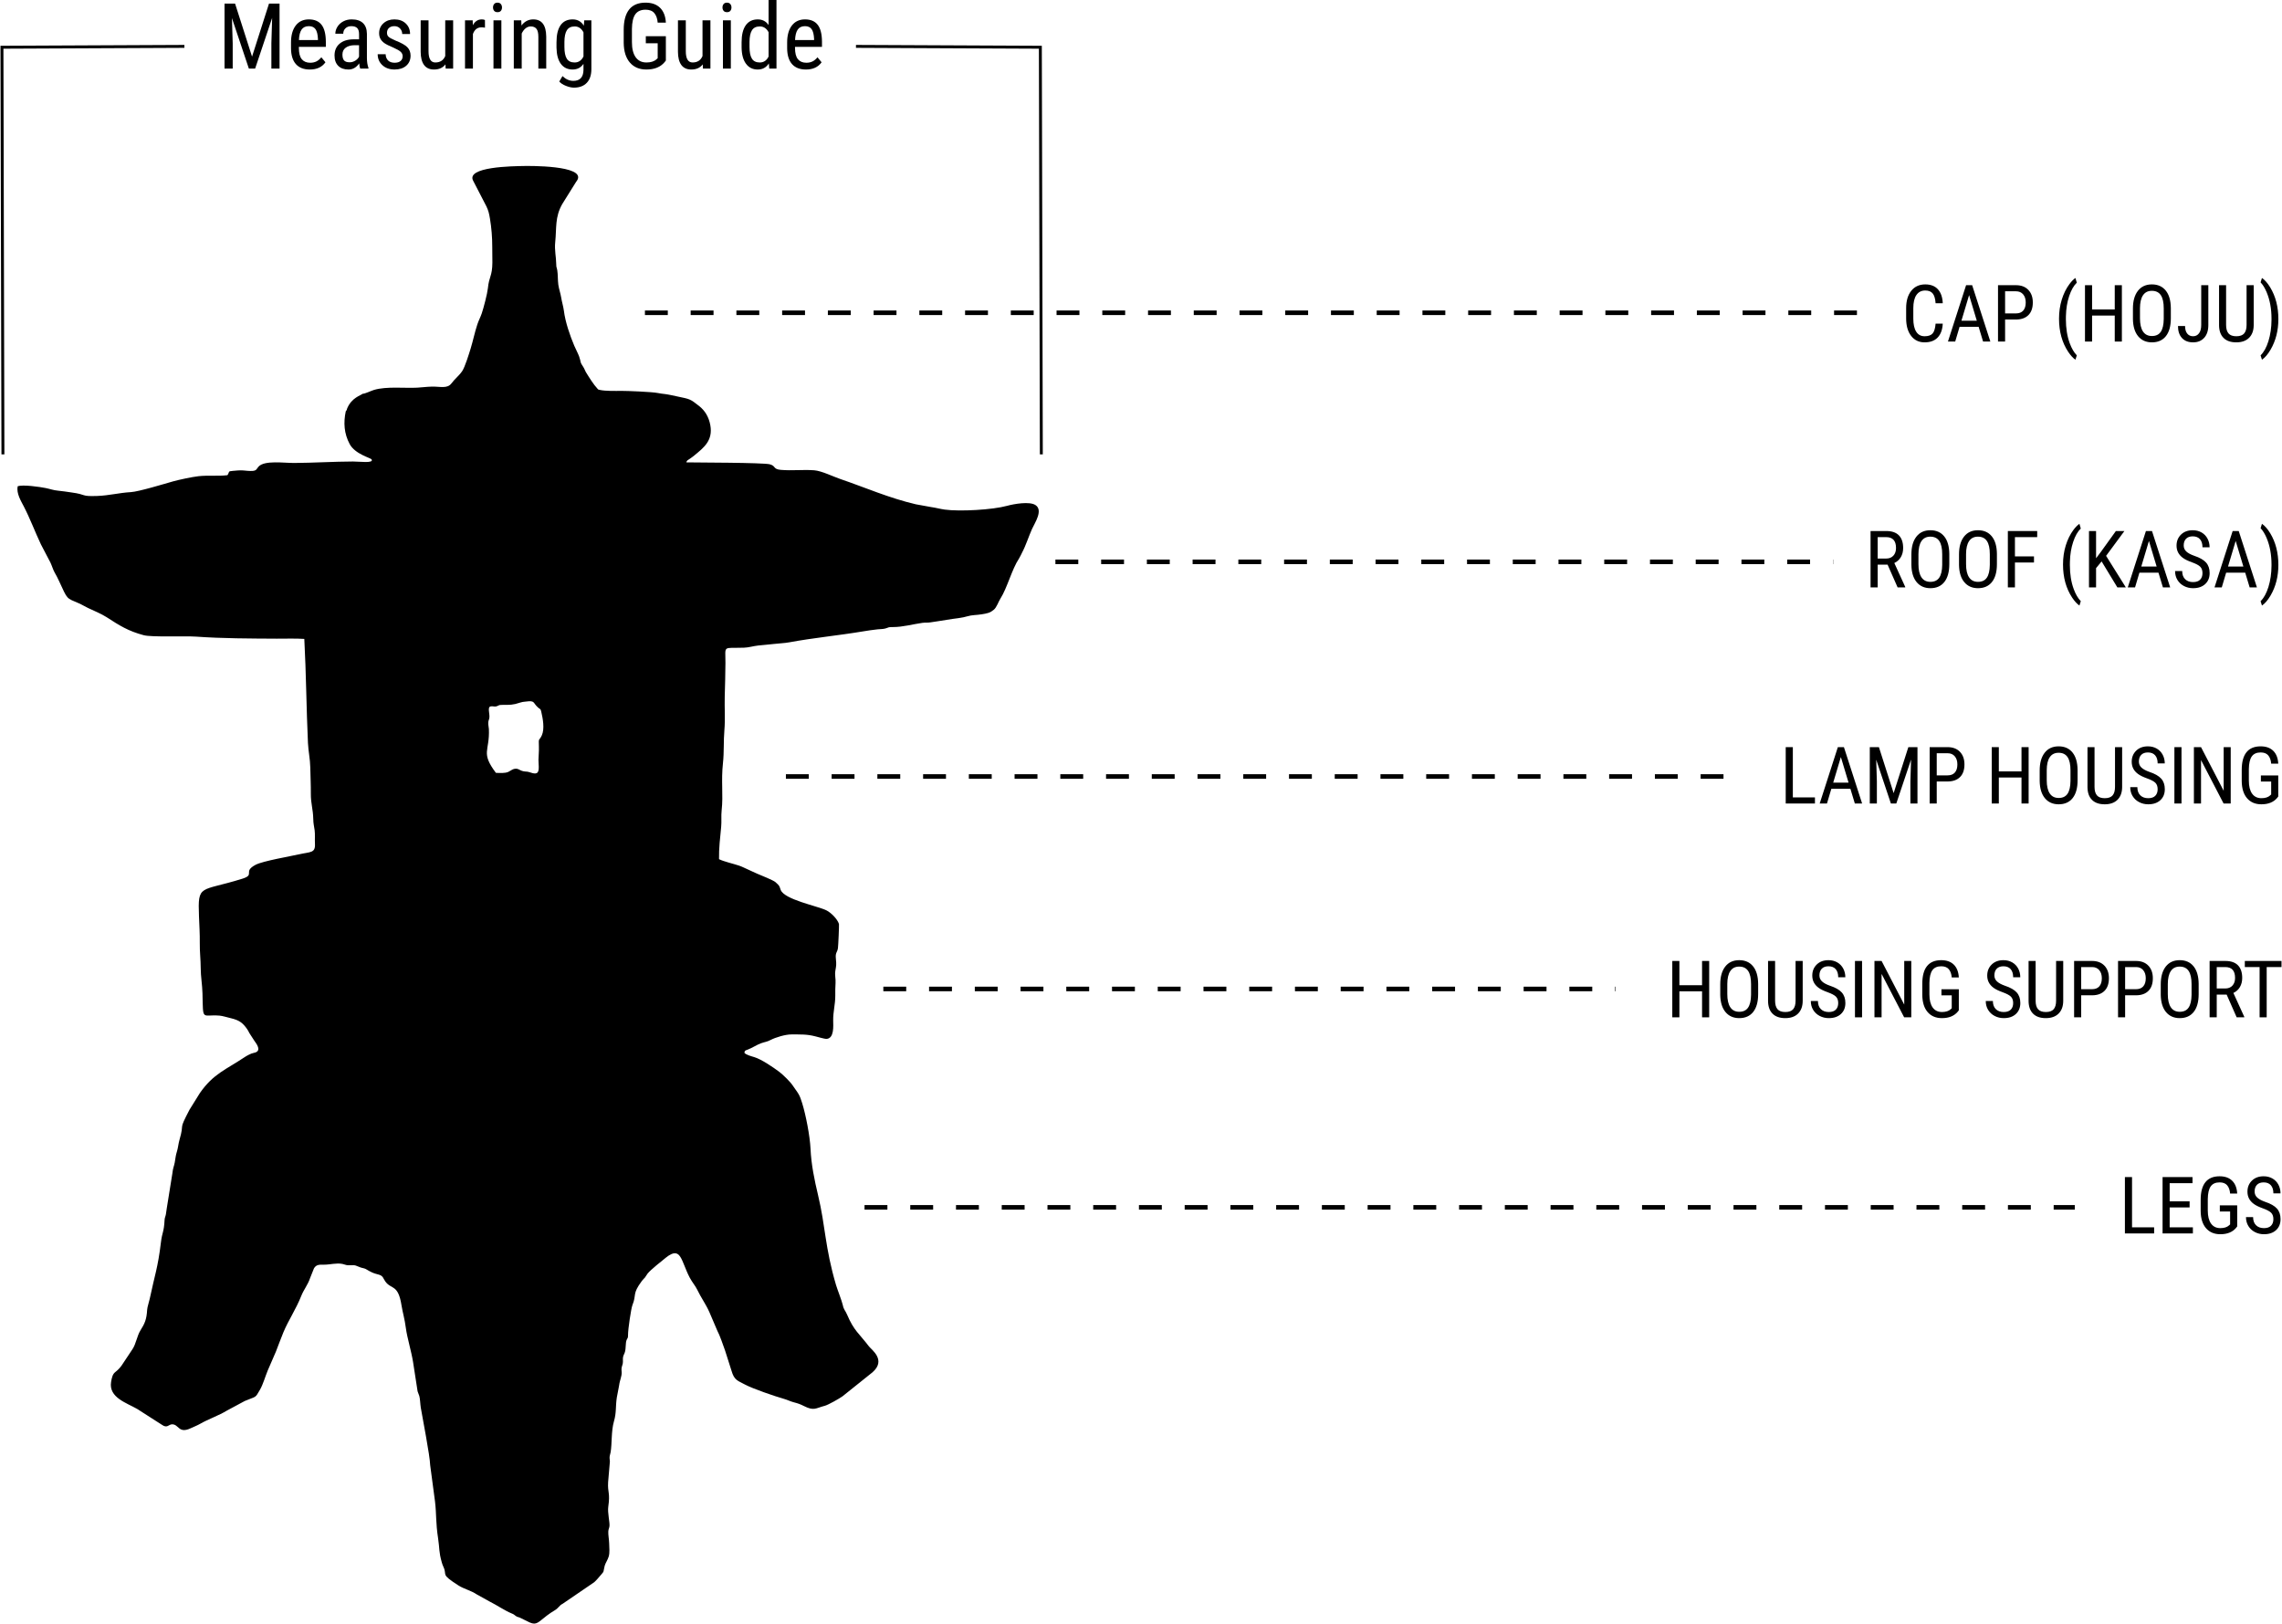
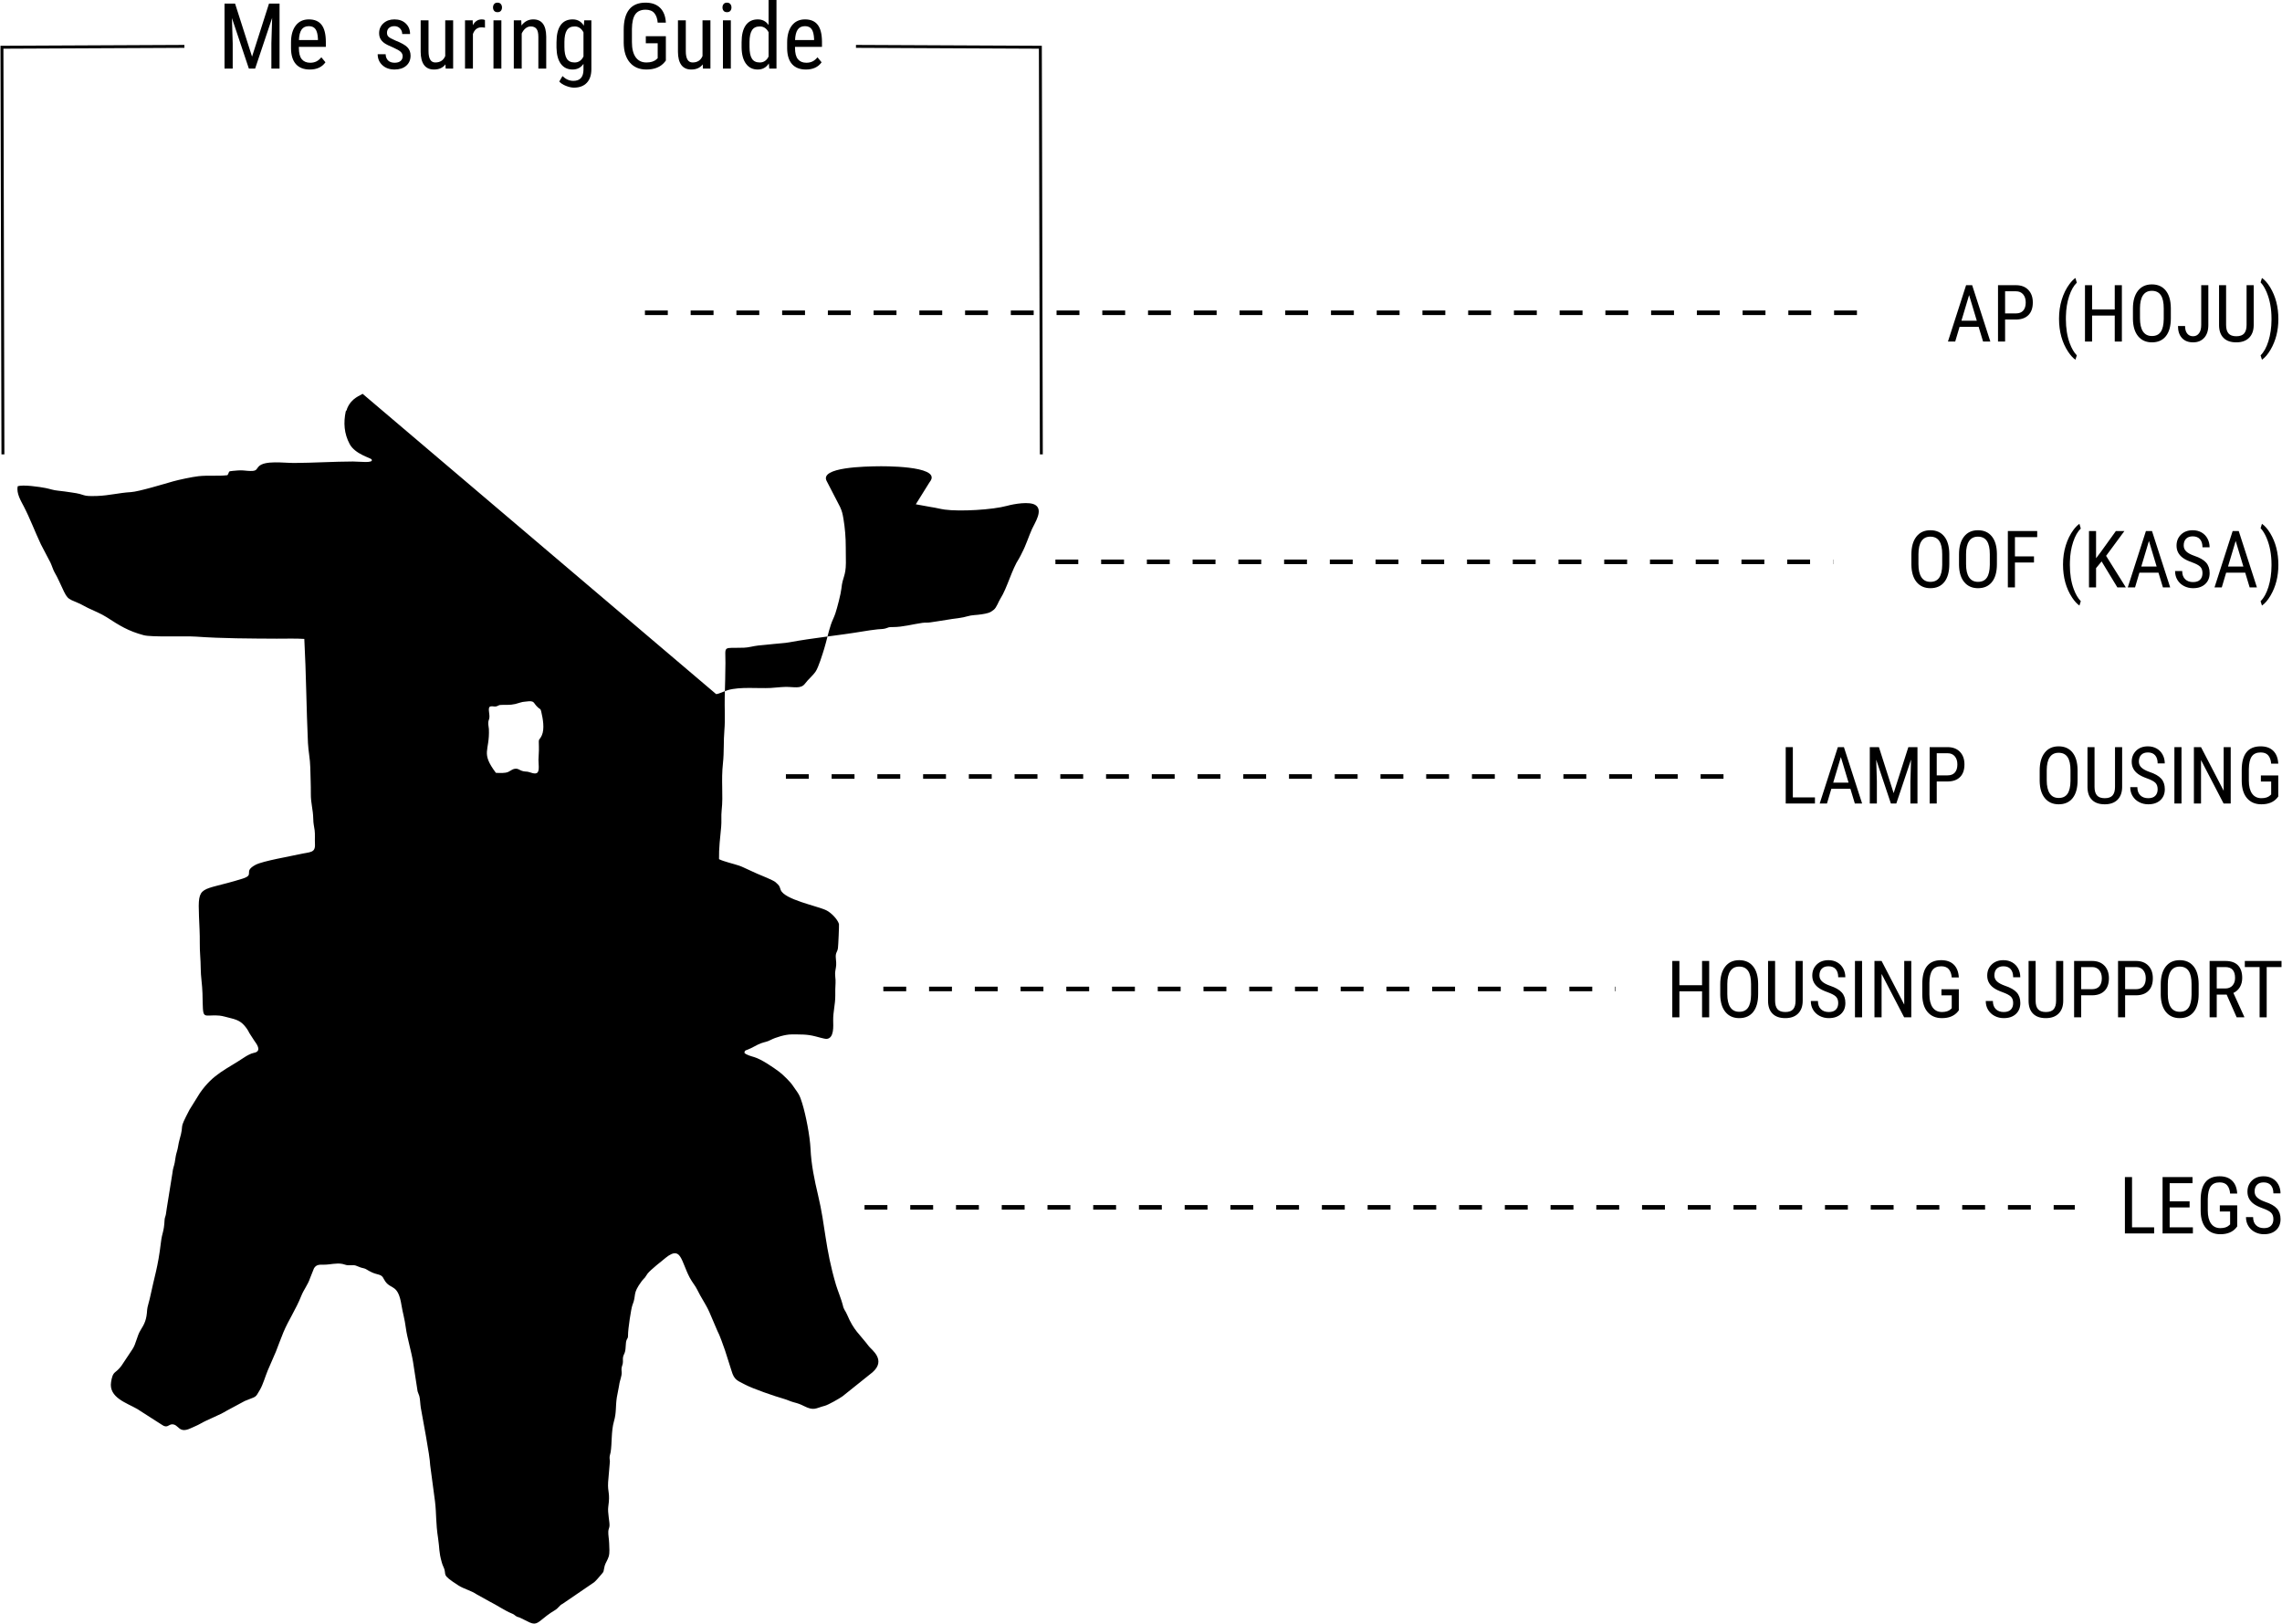
<svg xmlns="http://www.w3.org/2000/svg" xml:space="preserve" width="499px" height="355px" version="1.1" style="shape-rendering:geometricPrecision; text-rendering:geometricPrecision; image-rendering:optimizeQuality; fill-rule:evenodd; clip-rule:evenodd" viewBox="0 0 5201182 3701827">
  <defs>
    <style type="text/css">
   
    .str0 {stroke:black;stroke-width:6672.71}
    .str1 {stroke:black;stroke-width:10428.8;stroke-dasharray:52144.129 52144.129}
    .fil0 {fill:none}
    .fil1 {fill:none;fill-rule:nonzero}
    .fil3 {fill:black}
    .fil2 {fill:black;fill-rule:nonzero}
   
  </style>
  </defs>
  <g id="Layer_x0020_1">
    <polyline class="fil0 str0" points="419360,105743 3342,107694 5557,1035954 " />
    <polyline class="fil0 str0" points="1950667,105743 2371107,107694 2373322,1035954 " />
    <line class="fil1 str1" x1="1469452" y1="713129" x2="4261440" y2="713129" />
    <line class="fil1 str1" x1="2405429" y1="1281000" x2="4178778" y2="1281000" />
    <line class="fil1 str1" x1="1790893" y1="1770425" x2="3930804" y2="1770425" />
    <line class="fil1 str1" x1="2013071" y1="2254841" x2="3682838" y2="2254841" />
    <line class="fil1 str1" x1="1970185" y1="2752784" x2="4729831" y2="2752784" />
    <polygon class="fil2" points="534877,8135 573601,129139 612290,8135 636312,8135 636312,156425 617677,156425 617677,98688 619415,40809 580625,156425 566373,156425 527751,41227 529490,98688 529490,156425 510859,156425 510859,8135 " />
    <path id="1" class="fil2" d="M705242 158509c-13731,0 -24263,-4102 -31597,-12269 -7300,-8206 -11056,-20195 -11194,-36012l0 -13349c0,-16440 3579,-29304 10740,-38653 7162,-9353 17173,-14008 29998,-14008 12896,0 22525,4099 28922,12340 6396,8202 9628,21028 9766,38409l0 11820 -61489 0 0 2538c0,11781 2223,20369 6673,25722 4450,5352 10847,8028 19186,8028 5286,0 9980,-1005 14012,-2987 4032,-2018 7820,-5144 11367,-9491l9349 11402c-7820,11020 -19711,16510 -35733,16510zm-2053 -98857c-7473,0 -12999,2570 -16581,7714 -3615,5147 -5664,13140 -6117,23987l43382 0 0 -2468c-488,-10499 -2365,-17972 -5667,-22493 -3268,-4481 -8309,-6740 -15017,-6740z" />
-     <path id="2" class="fil2" d="M820267 156425c-1115,-2365 -1880,-6362 -2365,-11959 -6361,9353 -14532,14043 -24436,14043 -9976,0 -17764,-2814 -23361,-8410 -5596,-5597 -8411,-13488 -8411,-23672 0,-11194 3788,-20093 11403,-26663 7611,-6571 18039,-9941 31282,-10078l13208 0 0 -11750c0,-6605 -1458,-11300 -4379,-14114 -2921,-2782 -7370,-4170 -13314,-4170 -5455,0 -9869,1632 -13243,4864 -3405,3232 -5108,7335 -5108,12305l-18008 0c0,-5628 1667,-11016 4970,-16128 3338,-5144 7824,-9176 13452,-12096 5632,-2921 11927,-4379 18844,-4379 11260,0 19848,2814 25721,8411 5876,5597 8864,13763 9002,24472l0 55581c71,8517 1218,15852 3476,22107l0 1636 -18733 0zm-24058 -14390c4418,0 8624,-1218 12620,-3650 4032,-2436 6953,-5494 8758,-9144l0 -26210 -10185 0c-8548,142 -15292,2053 -20262,5735 -4939,3685 -7441,8864 -7441,15505 0,6223 1288,10740 3791,13558 2503,2814 6744,4206 12719,4206z" />
    <path id="3" class="fil2" d="M917039 128232c0,-3859 -1462,-7193 -4379,-9976 -2920,-2778 -8553,-6046 -16896,-9766 -9732,-3997 -16546,-7438 -20543,-10291 -3961,-2850 -6917,-6082 -8899,-9731 -1983,-3615 -2952,-7962 -2952,-12967 0,-8967 3267,-16440 9833,-22387 6535,-5944 14914,-8896 25099,-8896 10740,0 19364,3126 25863,9384 6535,6224 9767,14252 9767,24019l-17902 0c0,-4970 -1667,-9211 -5005,-12723 -3303,-3511 -7580,-5246 -12723,-5246 -5282,0 -9455,1352 -12478,4099 -3024,2748 -4521,6433 -4521,11020 0,3650 1080,6606 3303,8829 2191,2227 7508,5179 15923,8829 13381,5250 22489,10362 27321,15367 4797,5006 7229,11363 7229,19049 0,9593 -3303,17275 -9905,23045 -6570,5734 -15399,8619 -26454,8619 -11470,0 -20787,-3302 -27913,-9873 -7126,-6601 -10709,-14945 -10709,-25059l18146 0c209,6082 2054,10878 5597,14319 3547,3441 8482,5179 14879,5179 5979,0 10495,-1356 13625,-4032 3129,-2676 4694,-6290 4694,-10811z" />
    <path id="4" class="fil2" d="M1014611 146796c-5975,7819 -14701,11713 -26174,11713 -9976,0 -17520,-3440 -22628,-10322 -5076,-6917 -7646,-16928 -7717,-30104l0 -71780 17902 0 0 70389c0,17172 5179,25760 15501,25760 10918,0 18461,-4903 22596,-14669l0 -81480 18040 0 0 110122 -17102 0 -418 -9629z" />
    <path id="5" class="fil2" d="M1104750 63093c-2503,-489 -5250,-733 -8170,-733 -9211,0 -15675,5077 -19325,15194l0 78871 -18043 0 0 -110122 17519 0 315 11158c4832,-8829 11643,-13243 20472,-13243 2853,0 5214,485 7126,1423l106 17452z" />
    <path id="6" class="fil2" d="M1142118 156425l-18004 0 0 -110122 18004 0 0 110122zm1427 -139426c0,3059 -836,5632 -2538,7682 -1703,2049 -4277,3058 -7753,3058 -3370,0 -5908,-1009 -7611,-3058 -1703,-2050 -2574,-4623 -2574,-7682 0,-3058 871,-5668 2574,-7788 1703,-2121 4241,-3161 7611,-3161 3409,0 5979,1076 7717,3232 1703,2156 2574,4730 2574,7717z" />
    <path id="7" class="fil2" d="M1187448 46303l520 11852c6988,-9282 15923,-13937 26801,-13937 19466,0 29339,12999 29615,39000l0 73207 -17937 0 0 -72336c0,-8624 -1423,-14741 -4308,-18355 -2885,-3650 -7232,-5459 -13002,-5459 -4450,0 -8482,1498 -12061,4485 -3547,2988 -6432,6882 -8588,11679l0 79986 -18040 0 0 -110122 17000 0z" />
    <path id="8" class="fil2" d="M1267816 96358c0,-17172 3125,-30171 9384,-38968 6223,-8793 15363,-13172 27393,-13172 11189,0 19706,4797 25547,14354l938 -12269 16270 0 0 111166c0,13625 -3476,24086 -10499,31389 -6988,7299 -16720,10949 -29198,10949 -5459,0 -11540,-1356 -18284,-4032 -6779,-2676 -11856,-5979 -15225,-9909l7334 -12407c7473,7264 15711,10914 24748,10914 14981,0 22698,-8171 23116,-24472l0 -14323c-5841,8624 -14145,12931 -24854,12931 -11402,0 -20298,-4307 -26695,-12896 -6361,-8584 -9699,-20924 -9975,-37021l0 -12234zm18039 10220c0,12341 1805,21414 5424,27184 3649,5805 9593,8690 17901,8690 8931,0 15675,-4591 20160,-13731l0 -54923c-4694,-9002 -11367,-13523 -19986,-13523 -8273,0 -14252,2885 -17902,8691 -3685,5770 -5526,14670 -5597,26663l0 10949z" />
    <path id="9" class="fil2" d="M1517185 138034l-3232 4068c-9384,10953 -23080,16407 -41155,16407 -16026,0 -28611,-5316 -37715,-15954 -9144,-10638 -13803,-25654 -14012,-45085l0 -29162c0,-20787 4139,-36363 12479,-46721 8308,-10358 20755,-15537 37301,-15537 14145,0 25201,3926 33162,11785 7993,7890 12372,19115 13172,33718l-18631 0c-729,-9246 -3302,-16443 -7681,-21658 -4379,-5179 -11020,-7788 -19920,-7788 -10634,0 -18457,3476 -23392,10429 -4970,6952 -7544,18075 -7752,33336l0 30242c0,14949 2849,26383 8552,34380 5700,7958 13870,11958 24539,11958 10047,0 17693,-2435 22907,-7303l2747 -2503 0 -33994 -27077 0 0 -16061 45708 0 0 55443z" />
    <path id="10" class="fil2" d="M1601270 146796c-5975,7819 -14701,11713 -26174,11713 -9976,0 -17520,-3440 -22628,-10322 -5076,-6917 -7646,-16928 -7717,-30104l0 -71780 17902 0 0 70389c0,17172 5179,25760 15501,25760 10918,0 18461,-4903 22596,-14669l0 -81480 18039 0 0 110122 -17101 0 -418 -9629z" />
    <path id="11" class="fil2" d="M1665337 156425l-18004 0 0 -110122 18004 0 0 110122zm1427 -139426c0,3059 -836,5632 -2539,7682 -1702,2049 -4276,3058 -7752,3058 -3370,0 -5908,-1009 -7611,-3058 -1703,-2050 -2574,-4623 -2574,-7682 0,-3058 871,-5668 2574,-7788 1703,-2121 4241,-3161 7611,-3161 3409,0 5979,1076 7717,3232 1703,2156 2574,4730 2574,7717z" />
    <path id="12" class="fil2" d="M1689880 96358c0,-16963 3161,-29895 9522,-38795 6361,-8895 15470,-13345 27357,-13345 10500,0 18737,4272 24645,12825l0 -57043 18008 0 0 156425 -16479 0 -938 -11785c-5908,9246 -14354,13869 -25339,13869 -11402,0 -20368,-4414 -26836,-13278 -6500,-8864 -9802,-21378 -9940,-37541l0 -11332zm18039 10220c0,12341 1809,21414 5495,27184 3649,5805 9628,8690 17901,8690 8967,0 15675,-4520 20089,-13522l0 -55443c-4623,-8798 -11296,-13212 -19986,-13212 -8273,0 -14252,2885 -17902,8691 -3685,5770 -5526,14670 -5597,26663l0 10949z" />
    <path id="13" class="fil2" d="M1836537 158509c-13731,0 -24262,-4102 -31597,-12269 -7300,-8206 -11056,-20195 -11194,-36012l0 -13349c0,-16440 3579,-29304 10740,-38653 7162,-9353 17173,-14008 29998,-14008 12896,0 22525,4099 28922,12340 6397,8202 9628,21028 9766,38409l0 11820 -61489 0 0 2538c0,11781 2223,20369 6673,25722 4450,5352 10847,8028 19187,8028 5285,0 9979,-1005 14011,-2987 4032,-2018 7820,-5144 11367,-9491l9349 11402c-7820,11020 -19711,16510 -35733,16510zm-2053 -98857c-7473,0 -12999,2570 -16581,7714 -3614,5147 -5664,13140 -6117,23987l43382 0 0 -2468c-488,-10499 -2365,-17972 -5667,-22493 -3268,-4481 -8309,-6740 -15017,-6740z" />
-     <path class="fil2" d="M4428759 737881c-690,13767 -4576,24310 -11596,31661 -7019,7350 -16963,11028 -29796,11028 -12892,0 -23104,-4911 -30699,-14702 -7591,-9821 -11387,-23108 -11387,-39886l0 -23317c0,-16723 3886,-29947 11690,-39646 7804,-9731 18438,-14583 31901,-14583 12412,0 22025,3705 28804,11146 6807,7441 10511,18075 11083,31905l-16325 0c-694,-10484 -2925,-17957 -6630,-22414 -3704,-4490 -9337,-6716 -16932,-6716 -8765,0 -15513,3432 -20211,10271 -4702,6870 -7051,16900 -7051,30124l0 23561c0,13014 2168,22986 6566,29915 4371,6956 10788,10421 19191,10421 8407,0 14492,-2077 18197,-6267 3705,-4186 5995,-11686 6870,-22501l16325 0z" />
    <path id="1" class="fil2" d="M4510554 745141l-43442 0 -9971 33620 -16570 0 41392 -128516 13830 0 41483 128516 -16569 0 -10153 -33620zm-39193 -13917l35035 0 -17563 -58387 -17472 58387z" />
    <path id="2" class="fil2" d="M4570896 728512l0 50249 -16148 0 0 -128516 40975 0c11926,0 21326,3582 28137,10724 6838,7170 10240,16688 10240,28591 0,12348 -3252,21898 -9759,28559 -6507,6684 -15667,10149 -27475,10393l-25970 0zm0 -13921l24827 0c7169,0 12679,-2136 16506,-6444 3796,-4308 5723,-10456 5723,-18469 0,-7713 -1955,-13885 -5904,-18528 -3946,-4667 -9369,-6988 -16239,-6988l-24913 0 0 50429z" />
    <path id="3" class="fil2" d="M4693870 726581c0,-15423 2081,-29915 6267,-43469 4190,-13586 10094,-25517 17744,-35729 4639,-6176 9128,-10696 13405,-13589l3105 10756c-7078,6779 -12864,16959 -17385,30577 -4548,13589 -7016,28712 -7410,45368l-90 7142c0,20696 2893,38984 8738,54860 4398,11930 9790,21177 16147,27684l-3105 9972c-5392,-3646 -10902,-9641 -16507,-17985 -13948,-20999 -20909,-46181 -20909,-75587z" />
    <polygon id="4" class="fil2" points="4837178,778761 4820940,778761 4820940,719475 4769245,719475 4769245,778761 4753065,778761 4753065,650245 4769245,650245 4769245,705554 4820940,705554 4820940,650245 4837178,650245 " />
    <path id="5" class="fil2" d="M4948821 725801c0,17562 -3733,31057 -11206,40548 -7472,9491 -18106,14221 -31873,14221 -13255,0 -23708,-4612 -31389,-13831 -7654,-9218 -11659,-22233 -11962,-39070l0 -24192c0,-17204 3795,-30668 11386,-40431 7595,-9731 18198,-14610 31783,-14610 13527,0 24070,4670 31634,14007 7559,9310 11449,22655 11627,39950l0 23408zm-16176 -22506c0,-13585 -2199,-23679 -6657,-30305 -4430,-6597 -11236,-9912 -20428,-9912 -8887,0 -15603,3342 -20152,10062 -4580,6689 -6870,16570 -6929,29643l0 23018c0,13105 2259,23104 6839,29974 4548,6897 11355,10334 20424,10334 9069,0 15757,-3165 20124,-9523 4340,-6353 6630,-16084 6779,-29189l0 -24102z" />
    <path id="6" class="fil2" d="M5018082 650245l16235 0 0 91037c0,12293 -3130,21934 -9397,28863 -6266,6960 -14701,10425 -25307,10425 -10874,0 -19340,-3287 -25394,-9881 -6086,-6598 -9101,-15726 -9101,-27357l16148 0c0,7323 1628,13046 4852,17141 3251,4130 7741,6176 13495,6176 5605,0 10062,-2227 13436,-6716 3346,-4458 5033,-10725 5033,-18801l0 -90887z" />
    <path id="7" class="fil2" d="M5137769 650245l0 91372c-122,12199 -3645,21721 -10574,28618 -6957,6898 -16629,10335 -29040,10335 -12715,0 -22415,-3374 -29131,-10126 -6720,-6716 -10125,-16325 -10243,-28827l0 -91372 16057 0 0 90647c0,8647 1868,15095 5541,19372 3677,4249 9582,6385 17776,6385 8225,0 14189,-2136 17862,-6385 3677,-4277 5514,-10725 5514,-19372l0 -90647 16238 0z" />
    <path id="8" class="fil2" d="M5194016 727456c0,26241 -5908,49405 -17657,69592 -6353,10816 -12951,18525 -19762,23105l-3102 -9972c7410,-7110 13377,-17984 17926,-32595 4516,-14611 6838,-30609 6960,-48021l0 -3161c0,-22356 -3677,-42331 -11028,-59984 -4067,-9640 -8675,-17200 -13858,-22655l3102 -9971c6448,4339 12746,11508 18800,21421 12412,20487 18619,44557 18619,72241z" />
-     <path class="fil2" d="M4302955 1287396l-22596 0 0 51876 -16234 0 0 -128515 36000 0c12593,0 22111,3283 28587,9849 6479,6570 9731,16207 9731,28863 0,7953 -1778,14910 -5270,20814 -3496,5936 -8466,10393 -14855,13408l24886 54525 0 1056 -17381 0 -22868 -51876zm-22596 -13917l19585 0c6779,0 12171,-2171 16206,-6538 4036,-4367 6027,-10212 6027,-17504 0,-16510 -7473,-24763 -22415,-24763l-19403 0 0 48805z" />
    <path id="1" class="fil2" d="M4443673 1286312c0,17563 -3732,31058 -11205,40549 -7473,9491 -18107,14221 -31874,14221 -13255,0 -23707,-4612 -31389,-13831 -7654,-9218 -11658,-22233 -11962,-39070l0 -24192c0,-17204 3796,-30668 11387,-40431 7595,-9731 18197,-14610 31783,-14610 13526,0 24070,4670 31633,14007 7560,9310 11450,22655 11627,39950l0 23407zm-16175 -22505c0,-13585 -2200,-23679 -6657,-30305 -4430,-6598 -11237,-9912 -20428,-9912 -8888,0 -15604,3342 -20152,10062 -4580,6689 -6870,16570 -6929,29643l0 23017c0,13106 2258,23105 6838,29975 4548,6897 11355,10334 20424,10334 9069,0 15758,-3165 20125,-9523 4339,-6353 6629,-16084 6779,-29189l0 -24102z" />
    <path id="2" class="fil2" d="M4552246 1286312c0,17563 -3733,31058 -11206,40549 -7473,9491 -18106,14221 -31874,14221 -13254,0 -23707,-4612 -31388,-13831 -7655,-9218 -11659,-22233 -11962,-39070l0 -24192c0,-17204 3795,-30668 11386,-40431 7595,-9731 18197,-14610 31783,-14610 13527,0 24070,4670 31634,14007 7559,9310 11449,22655 11627,39950l0 23407zm-16176 -22505c0,-13585 -2199,-23679 -6657,-30305 -4430,-6598 -11237,-9912 -20428,-9912 -8888,0 -15604,3342 -20152,10062 -4580,6689 -6870,16570 -6929,29643l0 23017c0,13106 2259,23105 6838,29975 4549,6897 11355,10334 20424,10334 9070,0 15758,-3165 20125,-9523 4339,-6353 6629,-16084 6779,-29189l0 -24102z" />
    <polygon id="3" class="fil2" points="4636780,1282517 4593338,1282517 4593338,1339272 4577190,1339272 4577190,1210757 4644099,1210757 4644099,1224674 4593338,1224674 4593338,1268596 4636780,1268596 " />
    <path id="4" class="fil2" d="M4702963 1287093c0,-15423 2081,-29915 6267,-43469 4189,-13586 10093,-25517 17744,-35729 4639,-6176 9128,-10697 13404,-13589l3106 10755c-7079,6780 -12865,16960 -17385,30577 -4549,13590 -7016,28713 -7410,45369l-91 7142c0,20696 2893,38984 8738,54860 4399,11930 9791,21177 16148,27684l-3106 9972c-5392,-3646 -10902,-9641 -16506,-17985 -13949,-20999 -20909,-46181 -20909,-75587z" />
    <polygon id="5" class="fil2" points="4790962,1280046 4778337,1295318 4778337,1339272 4762190,1339272 4762190,1210757 4778337,1210757 4778337,1272813 4788940,1258778 4823525,1210757 4842956,1210757 4801201,1267331 4846211,1339272 4826899,1339272 " />
    <path id="6" class="fil2" d="M4920620 1305653l-43441 0 -9972 33619 -16569 0 41392 -128515 13830 0 41483 128515 -16570 0 -10153 -33619zm-39193 -13917l35035 0 -17562 -58387 -17473 58387z" />
    <path id="7" class="fil2" d="M5020971 1306768c0,-6389 -1746,-11300 -5210,-14733 -3465,-3405 -9732,-6720 -18801,-9971 -9069,-3224 -15998,-6630 -20786,-10185 -4789,-3551 -8376,-7618 -10756,-12198 -2381,-4549 -3583,-9791 -3583,-15667 0,-10181 3401,-18588 10212,-25185 6779,-6598 15695,-9881 26691,-9881 7532,0 14220,1687 20125,5060 5872,3374 10393,8076 13585,14071 3165,5995 4762,12593 4762,19762l-16239 0c0,-7954 -1900,-14098 -5723,-18438 -3827,-4367 -9341,-6534 -16510,-6534 -6539,0 -11599,1836 -15182,5482 -3587,3642 -5396,8765 -5396,15363 0,5424 1959,9972 5845,13618 3859,3673 9881,6929 17985,9818 12655,4189 21693,9341 27144,15458 5455,6113 8166,14125 8166,24038 0,10425 -3374,18769 -10153,25035 -6747,6267 -15966,9401 -27625,9401 -7472,0 -14370,-1628 -20696,-4911 -6330,-3284 -11300,-7895 -14914,-13799 -3614,-5936 -5423,-12715 -5423,-20365l16238 0c0,7954 2231,14130 6657,18528 4462,4426 10484,6626 18138,6626 7138,0 12471,-1837 16057,-5483 3583,-3645 5392,-8616 5392,-14910z" />
    <path id="8" class="fil2" d="M5118398 1305653l-43442 0 -9972 33619 -16569 0 41392 -128515 13830 0 41483 128515 -16570 0 -10152 -33619zm-39193 -13917l35034 0 -17562 -58387 -17472 58387z" />
    <path id="9" class="fil2" d="M5194016 1287968c0,26241 -5908,49405 -17657,69592 -6353,10815 -12951,18525 -19762,23105l-3102 -9972c7410,-7110 13377,-17984 17926,-32595 4516,-14611 6838,-30609 6960,-48022l0 -3160c0,-22356 -3677,-42331 -11028,-59984 -4067,-9641 -8675,-17200 -13858,-22655l3102 -9971c6448,4339 12746,11508 18800,21421 12412,20487 18619,44557 18619,72241z" />
    <polygon class="fil2" points="4086925,1818092 4137323,1818092 4137323,1832009 4070687,1832009 4070687,1703493 4086925,1703493 " />
    <path id="1" class="fil2" d="M4218153 1798389l-43442 0 -9972 33620 -16569 0 41392 -128516 13830 0 41483 128516 -16569 0 -10153 -33620zm-39193 -13917l35034 0 -17562 -58387 -17472 58387z" />
    <polygon id="2" class="fil2" points="4283197,1703493 4316757,1808361 4350287,1703493 4371101,1703493 4371101,1832009 4354953,1832009 4354953,1781969 4356463,1731812 4322843,1832009 4310491,1832009 4277021,1732170 4278526,1781969 4278526,1832009 4262379,1832009 4262379,1703493 " />
    <path id="3" class="fil2" d="M4415023 1781761l0 50248 -16147 0 0 -128516 40974 0c11926,0 21327,3583 28137,10725 6838,7169 10240,16687 10240,28590 0,12348 -3252,21898 -9759,28559 -6507,6685 -15667,10149 -27475,10394l-25970 0zm0 -13921l24827 0c7169,0 12679,-2137 16506,-6444 3796,-4308 5723,-10457 5723,-18470 0,-7713 -1955,-13885 -5904,-18528 -3945,-4667 -9369,-6988 -16238,-6988l-24914 0 0 50430z" />
-     <polygon id="4" class="fil2" points="4624550,1832009 4608311,1832009 4608311,1772723 4556616,1772723 4556616,1832009 4540437,1832009 4540437,1703493 4556616,1703493 4556616,1758802 4608311,1758802 4608311,1703493 4624550,1703493 " />
    <path id="5" class="fil2" d="M4736192 1779049c0,17563 -3732,31058 -11205,40549 -7473,9490 -18106,14220 -31874,14220 -13254,0 -23707,-4611 -31388,-13830 -7655,-9219 -11659,-22233 -11962,-39071l0 -24192c0,-17204 3795,-30668 11386,-40430 7595,-9732 18197,-14611 31783,-14611 13527,0 24070,4671 31633,14008 7560,9309 11450,22655 11627,39949l0 23408zm-16175 -22505c0,-13586 -2199,-23680 -6657,-30305 -4430,-6598 -11237,-9913 -20428,-9913 -8888,0 -15604,3342 -20152,10062 -4580,6689 -6870,16570 -6929,29643l0 23018c0,13105 2259,23104 6838,29974 4549,6897 11355,10334 20424,10334 9070,0 15758,-3165 20125,-9522 4339,-6354 6629,-16085 6779,-29190l0 -24101z" />
    <path id="6" class="fil2" d="M4837777 1703493l0 91373c-122,12198 -3646,21720 -10575,28618 -6956,6897 -16628,10334 -29040,10334 -12714,0 -22414,-3374 -29130,-10125 -6720,-6716 -10125,-16325 -10244,-28827l0 -91373 16057 0 0 90647c0,8648 1869,15096 5542,19372 3677,4249 9581,6385 17775,6385 8226,0 14189,-2136 17863,-6385 3677,-4276 5514,-10724 5514,-19372l0 -90647 16238 0z" />
    <path id="7" class="fil2" d="M4918756 1799505c0,-6389 -1746,-11300 -5210,-14733 -3465,-3406 -9732,-6720 -18801,-9972 -9069,-3224 -15998,-6629 -20786,-10184 -4789,-3552 -8376,-7619 -10756,-12199 -2381,-4548 -3583,-9790 -3583,-15667 0,-10180 3401,-18587 10212,-25185 6779,-6598 15694,-9881 26691,-9881 7532,0 14220,1687 20124,5061 5873,3374 10394,8076 13586,14070 3165,5995 4761,12593 4761,19762l-16238 0c0,-7953 -1900,-14098 -5723,-18437 -3827,-4367 -9341,-6535 -16510,-6535 -6539,0 -11600,1837 -15182,5482 -3587,3642 -5396,8766 -5396,15364 0,5423 1959,9971 5845,13617 3859,3673 9881,6929 17984,9818 12656,4190 21694,9341 27145,15458 5454,6113 8166,14126 8166,24038 0,10425 -3374,18769 -10153,25036 -6747,6267 -15966,9400 -27625,9400 -7473,0 -14370,-1628 -20696,-4911 -6330,-3283 -11300,-7894 -14914,-13799 -3614,-5935 -5423,-12714 -5423,-20365l16238 0c0,7954 2231,14130 6657,18529 4462,4426 10484,6625 18138,6625 7138,0 12471,-1837 16057,-5482 3583,-3646 5392,-8616 5392,-14910z" />
    <polygon id="8" class="fil2" points="4973131,1832009 4956956,1832009 4956956,1703493 4973131,1703493 " />
    <polygon id="9" class="fil2" points="5085349,1832009 5069111,1832009 5017656,1732986 5017656,1832009 5001418,1832009 5001418,1703493 5017656,1703493 5069292,1802969 5069292,1703493 5085349,1703493 " />
    <path id="10" class="fil2" d="M5193776 1816074l-2802 3524c-8135,9490 -20007,14220 -35670,14220 -13889,0 -24795,-4611 -32685,-13830 -7926,-9219 -11962,-22233 -12144,-39071l0 -25276c0,-18016 3587,-31511 10815,-40489 7201,-8979 17985,-13468 32327,-13468 12262,0 21840,3405 28741,10212 6929,6838 10724,16570 11418,29225l-16148 0c-634,-8016 -2865,-14252 -6661,-18769 -3795,-4489 -9550,-6747 -17259,-6747 -9219,0 -15998,3011 -20274,9037 -4308,6023 -6539,15663 -6720,28891l0 26210c0,12951 2471,22863 7410,29792 4942,6898 12021,10362 21271,10362 8706,0 15332,-2109 19853,-6326l2380 -2168 0 -29461 -23471 0 0 -13921 39619 0 0 48053z" />
    <polygon class="fil2" points="3896168,2319531 3879929,2319531 3879929,2260245 3828234,2260245 3828234,2319531 3812055,2319531 3812055,2191015 3828234,2191015 3828234,2246324 3879929,2246324 3879929,2191015 3896168,2191015 " />
    <path id="1" class="fil2" d="M4007810 2266571c0,17563 -3732,31058 -11205,40549 -7473,9490 -18107,14220 -31874,14220 -13254,0 -23707,-4611 -31389,-13830 -7654,-9219 -11658,-22233 -11962,-39071l0 -24192c0,-17204 3796,-30668 11387,-40430 7595,-9732 18197,-14611 31783,-14611 13527,0 24070,4671 31633,14008 7560,9309 11450,22655 11627,39949l0 23408zm-16175 -22505c0,-13586 -2199,-23680 -6657,-30305 -4430,-6598 -11237,-9913 -20428,-9913 -8888,0 -15604,3342 -20152,10062 -4580,6689 -6870,16570 -6929,29643l0 23018c0,13105 2258,23104 6838,29974 4549,6897 11355,10334 20424,10334 9069,0 15758,-3165 20125,-9522 4339,-6354 6629,-16085 6779,-29190l0 -24101z" />
    <path id="2" class="fil2" d="M4109395 2191015l0 91373c-122,12198 -3646,21720 -10575,28618 -6956,6897 -16628,10334 -29040,10334 -12715,0 -22414,-3374 -29130,-10125 -6720,-6716 -10126,-16325 -10244,-28827l0 -91373 16057 0 0 90647c0,8648 1868,15096 5542,19372 3677,4249 9581,6385 17775,6385 8226,0 14189,-2136 17863,-6385 3677,-4276 5513,-10724 5513,-19372l0 -90647 16239 0z" />
    <path id="3" class="fil2" d="M4190374 2287027c0,-6389 -1746,-11300 -5211,-14733 -3464,-3406 -9731,-6720 -18800,-9972 -9069,-3224 -15998,-6629 -20787,-10184 -4788,-3552 -8375,-7619 -10755,-12199 -2381,-4548 -3583,-9790 -3583,-15667 0,-10180 3401,-18587 10212,-25185 6779,-6598 15694,-9881 26691,-9881 7532,0 14220,1687 20124,5061 5873,3374 10394,8076 13586,14070 3165,5995 4761,12593 4761,19762l-16238 0c0,-7953 -1900,-14098 -5723,-18437 -3827,-4367 -9341,-6535 -16510,-6535 -6539,0 -11600,1837 -15182,5482 -3587,3642 -5396,8766 -5396,15364 0,5423 1959,9971 5845,13617 3859,3673 9881,6929 17984,9818 12656,4190 21694,9341 27144,15458 5455,6113 8167,14126 8167,24038 0,10425 -3374,18769 -10153,25036 -6748,6267 -15966,9400 -27625,9400 -7473,0 -14370,-1628 -20696,-4911 -6330,-3283 -11300,-7895 -14914,-13799 -3614,-5935 -5423,-12714 -5423,-20365l16238 0c0,7954 2231,14130 6657,18529 4462,4426 10484,6625 18138,6625 7138,0 12471,-1837 16057,-5482 3583,-3646 5392,-8616 5392,-14910z" />
    <polygon id="4" class="fil2" points="4244749,2319531 4228574,2319531 4228574,2191015 4244749,2191015 " />
    <polygon id="5" class="fil2" points="4356967,2319531 4340729,2319531 4289274,2220508 4289274,2319531 4273036,2319531 4273036,2191015 4289274,2191015 4340910,2290491 4340910,2191015 4356967,2191015 " />
    <path id="6" class="fil2" d="M4465394 2303596l-2802 3524c-8135,9490 -20007,14220 -35670,14220 -13889,0 -24795,-4611 -32685,-13830 -7926,-9219 -11962,-22233 -12144,-39071l0 -25276c0,-18016 3587,-31511 10815,-40489 7201,-8979 17985,-13468 32327,-13468 12262,0 21839,3405 28741,10212 6929,6838 10724,16570 11418,29225l-16148 0c-634,-8016 -2865,-14252 -6661,-18769 -3795,-4489 -9550,-6747 -17259,-6747 -9219,0 -15998,3011 -20274,9037 -4308,6023 -6539,15663 -6720,28891l0 26210c0,12951 2471,22863 7409,29792 4943,6898 12022,10362 21272,10362 8706,0 15332,-2109 19852,-6326l2381 -2168 0 -29461 -23471 0 0 -13921 39619 0 0 48053z" />
    <path id="7" class="fil2" d="M4589298 2287027c0,-6389 -1746,-11300 -5210,-14733 -3465,-3406 -9731,-6720 -18801,-9972 -9069,-3224 -15998,-6629 -20786,-10184 -4789,-3552 -8376,-7619 -10756,-12199 -2381,-4548 -3583,-9790 -3583,-15667 0,-10180 3401,-18587 10212,-25185 6779,-6598 15695,-9881 26691,-9881 7532,0 14220,1687 20125,5061 5872,3374 10393,8076 13585,14070 3165,5995 4762,12593 4762,19762l-16239 0c0,-7953 -1900,-14098 -5723,-18437 -3827,-4367 -9341,-6535 -16510,-6535 -6539,0 -11599,1837 -15182,5482 -3587,3642 -5396,8766 -5396,15364 0,5423 1959,9971 5845,13617 3859,3673 9881,6929 17985,9818 12655,4190 21693,9341 27144,15458 5455,6113 8166,14126 8166,24038 0,10425 -3374,18769 -10153,25036 -6747,6267 -15966,9400 -27625,9400 -7472,0 -14370,-1628 -20696,-4911 -6330,-3283 -11300,-7895 -14914,-13799 -3614,-5935 -5423,-12714 -5423,-20365l16238 0c0,7954 2231,14130 6657,18529 4462,4426 10484,6625 18138,6625 7138,0 12471,-1837 16057,-5482 3583,-3646 5392,-8616 5392,-14910z" />
    <path id="8" class="fil2" d="M4703444 2191015l0 91373c-122,12198 -3646,21720 -10575,28618 -6956,6897 -16628,10334 -29040,10334 -12715,0 -22414,-3374 -29130,-10125 -6720,-6716 -10126,-16325 -10244,-28827l0 -91373 16057 0 0 90647c0,8648 1868,15096 5542,19372 3677,4249 9581,6385 17775,6385 8226,0 14189,-2136 17862,-6385 3678,-4276 5514,-10724 5514,-19372l0 -90647 16239 0z" />
    <path id="9" class="fil2" d="M4744414 2269283l0 50248 -16148 0 0 -128516 40975 0c11926,0 21326,3583 28137,10725 6838,7169 10240,16687 10240,28590 0,12348 -3252,21898 -9759,28559 -6507,6685 -15667,10149 -27475,10394l-25970 0zm0 -13921l24827 0c7169,0 12679,-2137 16506,-6444 3796,-4308 5723,-10457 5723,-18470 0,-7713 -1955,-13885 -5904,-18528 -3945,-4667 -9369,-6988 -16239,-6988l-24913 0 0 50430z" />
    <path id="10" class="fil2" d="M4844584 2269283l0 50248 -16148 0 0 -128516 40974 0c11927,0 21327,3583 28138,10725 6838,7169 10239,16687 10239,28590 0,12348 -3251,21898 -9759,28559 -6507,6685 -15666,10149 -27475,10394l-25969 0zm0 -13921l24826 0c7170,0 12680,-2137 16507,-6444 3795,-4308 5723,-10457 5723,-18470 0,-7713 -1955,-13885 -5905,-18528 -3945,-4667 -9368,-6988 -16238,-6988l-24913 0 0 50430z" />
    <path id="11" class="fil2" d="M5012265 2266571c0,17563 -3733,31058 -11206,40549 -7472,9490 -18106,14220 -31873,14220 -13255,0 -23708,-4611 -31389,-13830 -7654,-9219 -11659,-22233 -11962,-39071l0 -24192c0,-17204 3795,-30668 11386,-40430 7595,-9732 18198,-14611 31783,-14611 13527,0 24070,4671 31634,14008 7559,9309 11449,22655 11627,39949l0 23408zm-16176 -22505c0,-13586 -2199,-23680 -6657,-30305 -4430,-6598 -11236,-9913 -20428,-9913 -8887,0 -15603,3342 -20152,10062 -4580,6689 -6870,16570 -6929,29643l0 23018c0,13105 2259,23104 6839,29974 4548,6897 11355,10334 20424,10334 9069,0 15757,-3165 20124,-9522 4340,-6354 6630,-16085 6779,-29190l0 -24101z" />
    <path id="12" class="fil2" d="M5076071 2267655l-22595 0 0 51876 -16235 0 0 -128516 36000 0c12593,0 22111,3283 28587,9850 6480,6570 9731,16206 9731,28862 0,7954 -1777,14910 -5269,20814 -3496,5936 -8466,10394 -14855,13409l24885 54525 0 1056 -17381 0 -22868 -51876zm-22595 -13917l19584 0c6779,0 12171,-2172 16207,-6539 4036,-4367 6026,-10212 6026,-17503 0,-16511 -7473,-24764 -22414,-24764l-19403 0 0 48806z" />
    <polygon id="13" class="fil2" points="5201182,2204932 5167381,2204932 5167381,2319531 5151233,2319531 5151233,2204932 5117523,2204932 5117523,2191015 5201182,2191015 " />
    <polygon class="fil2" points="4860341,2798342 4910739,2798342 4910739,2812259 4844103,2812259 4844103,2683744 4860341,2683744 " />
    <polygon id="1" class="fil2" points="4991600,2752974 4946141,2752974 4946141,2798342 4999101,2798342 4999101,2812259 4929993,2812259 4929993,2683744 4998230,2683744 4998230,2697661 4946141,2697661 4946141,2739053 4991600,2739053 " />
    <path id="2" class="fil2" d="M5100145 2796324l-2802 3524c-8135,9491 -20007,14220 -35669,14220 -13890,0 -24796,-4611 -32686,-13830 -7926,-9219 -11962,-22233 -12143,-39070l0 -25276c0,-18016 3586,-31511 10815,-40490 7201,-8978 17984,-13467 32327,-13467 12261,0 21839,3405 28740,10212 6929,6838 10724,16569 11418,29225l-16148 0c-634,-8017 -2865,-14252 -6661,-18769 -3795,-4489 -9549,-6748 -17259,-6748 -9219,0 -15998,3012 -20274,9038 -4308,6022 -6539,15663 -6720,28890l0 26210c0,12951 2471,22864 7410,29793 4942,6897 12021,10362 21271,10362 8707,0 15332,-2109 19853,-6326l2380 -2168 0 -29462 -23470 0 0 -13921 39618 0 0 48053z" />
    <path id="3" class="fil2" d="M5182657 2779755c0,-6389 -1746,-11300 -5210,-14733 -3465,-3405 -9731,-6720 -18800,-9971 -9069,-3224 -15998,-6630 -20787,-10185 -4789,-3551 -8375,-7618 -10756,-12198 -2381,-4549 -3583,-9791 -3583,-15667 0,-10181 3402,-18588 10212,-25185 6779,-6598 15695,-9881 26691,-9881 7532,0 14221,1686 20125,5060 5872,3374 10393,8076 13586,14071 3165,5995 4761,12593 4761,19762l-16239 0c0,-7954 -1899,-14098 -5722,-18438 -3828,-4367 -9341,-6535 -16511,-6535 -6539,0 -11599,1837 -15182,5483 -3587,3642 -5396,8765 -5396,15363 0,5424 1959,9972 5845,13618 3859,3673 9881,6929 17985,9818 12656,4189 21693,9341 27144,15458 5455,6113 8166,14125 8166,24038 0,10425 -3373,18769 -10153,25035 -6747,6267 -15966,9400 -27624,9400 -7473,0 -14371,-1627 -20697,-4910 -6329,-3284 -11299,-7895 -14914,-13799 -3614,-5936 -5423,-12715 -5423,-20365l16238 0c0,7954 2231,14130 6657,18528 4462,4426 10484,6626 18139,6626 7137,0 12470,-1837 16057,-5483 3582,-3646 5391,-8616 5391,-14910z" />
-     <path class="fil3" d="M1224469 1761333c-4927,5525 -17267,-1100 -22340,-1778 -5723,-765 -7449,-150 -13030,-1975 -4237,-1387 -7638,-3941 -10531,-4536 -9365,-1927 -15127,4532 -20874,7004 -7378,3172 -19478,2538 -28113,2022 -35303,-47155 -13827,-48310 -15927,-99725 -194,-4646 -1545,-8497 -1423,-13656 161,-6925 1777,-6460 2526,-12325 1190,-9329 -4954,-23936 2755,-25713 4643,-1069 8352,1052 12778,-8 6227,-1486 4150,-3492 12963,-3465 18075,55 25347,316 41313,-5131 5187,-1770 6177,-1514 12171,-2298 23605,-3090 15951,2108 29533,13913 5187,4509 4962,1265 6941,9751 3492,14969 7898,38522 1072,53346 -6310,13704 -7461,3425 -6618,25323 418,10878 -761,20101 -950,30053 -138,7232 2617,25055 -2246,29198zm-398814 -863488c-4150,3854 -24598,8682 -34873,32705 -1802,4217 0,3027 -3488,7276 -5471,25958 -3930,50611 8950,74704 12396,23183 47959,31397 50016,34988 5341,9333 -27660,4674 -42586,4717 -43887,138 -89938,3122 -134168,3358 -23443,123 -67334,-6538 -81014,8258 -4407,4769 -4226,9132 -13444,9829 -7587,572 -15364,-607 -22040,-1111 -7556,-576 -15490,402 -22013,926 -13952,1119 -7729,1659 -13499,9948 -20795,2515 -44612,-63 -65781,2266 -14544,1597 -45081,8155 -58226,11848 -18355,5159 -78161,23494 -96323,24507 -26355,1467 -49483,7820 -76892,8754 -38550,1313 -22091,-3196 -58844,-8080 -10401,-1383 -20491,-3168 -30151,-3973 -10201,-843 -18698,-4083 -28402,-6026 -12636,-2530 -52514,-8474 -63759,-3914 -3118,16227 7662,33612 13976,45756 14433,27747 25836,58686 39134,86682l21669 41431c3216,6732 6157,16593 9302,22103 4461,7824 6661,11978 10716,20764 19483,42196 15525,37344 44691,49944 7457,3220 13882,7331 20890,10650 13424,6357 30533,13314 42117,20798 30471,19695 49452,31724 84869,41286 18205,4919 94723,1494 119648,3279 59778,4277 123041,4324 183663,4679 20133,118 43233,-792 62987,559 4249,79017 4651,158790 8312,237164 879,18851 4994,36879 5329,56105 347,19908 1435,39599 1269,60228 -169,21078 5092,35570 5475,56124 232,12613 1797,16121 3168,26569 1254,9542 150,20964 714,30960 1210,21484 -10555,18075 -35744,23845 -19203,4398 -83049,15253 -99543,23971 -30223,15974 -32,22273 -30136,31716 -97020,30435 -101923,10961 -99007,86103 804,20684 2066,39059 1817,60240 -252,21586 2050,36914 2117,57508 59,18958 3579,38539 4040,57441 1596,65655 -2034,47478 39023,50923 6830,575 17657,3972 25595,5845 20192,4769 27428,11225 36982,24554 2984,4162 3015,5341 5463,9649l11840 18228c6924,9326 15710,23385 -1687,26612 -6890,1277 -16432,6646 -21386,9964 -42646,28544 -70925,37388 -101782,81689l-23691 38081c-26872,51667 -10236,25556 -22896,68919 -2530,8682 -2995,17420 -5620,25819 -3232,10347 -2968,13803 -5116,25481 -1896,10327 -3665,9972 -5522,25655l-12667 78862c-729,4505 -1159,8407 -1931,13318 -757,4824 -2751,7950 -3000,12703 -1568,30084 -5403,26659 -8462,52286 -6842,57307 -14177,74251 -25347,127574 -1620,7725 -5612,19123 -5971,25394 -1277,22280 -5526,31436 -15229,46894 -7942,12648 -10094,31074 -18371,43182l-24590 37001c-5120,6941 -8202,9905 -14843,15293 -5916,4800 -7615,12864 -9180,22221 -5975,35705 35989,47899 59542,61588l56011 35882c12731,9132 15450,-836 23692,-867 15564,-60 14449,22327 42885,8694 5845,-2798 14386,-6077 20397,-9542 19955,-11513 42744,-18863 62234,-30833l40001 -21476c26620,-11399 23108,-5353 34723,-25730 7252,-12722 11871,-29859 17724,-43958l18619 -42968c5983,-15151 10969,-29422 17200,-44344 11150,-26715 28536,-52243 40533,-82485 5975,-15060 14938,-24953 20334,-41179 532,-1601 7985,-20555 8690,-21772 5471,-9424 13693,-8392 23223,-8388 13787,4 27775,-4426 41585,-1726 4580,895 7638,2680 11871,2944 13843,871 12841,-2270 26498,3886 5148,2322 7043,2022 11765,3516 3965,1253 6523,3476 10638,5617 8829,4591 10527,5340 21587,8269 11004,2912 10381,8749 15674,16005 13665,18722 29119,5175 36884,54801 2361,15103 7098,29966 9849,51344 2743,21303 12388,52491 16317,76892 2850,17661 5526,35685 8305,53610 3113,20077 508,8218 6010,24295 1750,5112 2133,19100 3347,26363 4201,25154 20672,108376 21472,131579l10969 82335c3646,30927 1340,46819 7138,84857 3377,22182 1450,29911 8205,53752 1293,4568 2078,6815 3993,10910 9278,19845 -8296,15024 34325,42283 12175,7784 28418,11359 41538,20227l29135 16155c17074,8490 35042,21043 50536,27302 5321,2148 5009,2649 9254,5664 4864,3456 5384,1746 10654,4493l21078 10338c15966,7032 19545,-721 39634,-15935 6598,-4997 10327,-7307 18063,-12060 8514,-5230 10118,-11103 17185,-14363l72300 -49373c5664,-5072 9424,-10019 14461,-15698 9605,-10827 5565,-7040 9416,-21757 1549,-5927 6866,-13373 9187,-21173 2629,-8820 1222,-20250 1017,-30009 -185,-8785 -2432,-19537 -1963,-27290 308,-5108 2207,-7244 2680,-12384 785,-8517 -4631,-30664 -2767,-43635 4714,-32839 -1785,-31641 -327,-56345l3666 -42780c954,-6735 -438,-8150 -367,-13310 59,-4229 1616,-7405 2385,-11962 3370,-19903 1111,-48183 7642,-70640 5892,-20255 3323,-33549 6476,-54151l4828 -25315c1541,-11789 3985,-16030 5801,-25717 1234,-6559 -228,-8983 95,-14761 256,-4532 2373,-8292 2948,-12458 718,-5175 -374,-9550 627,-14311 910,-4344 3070,-6910 4371,-11829 2274,-8580 1009,-20364 3567,-26560 2171,-5266 3389,-3717 3322,-11505 -110,-13275 7079,-60914 9933,-67973 10216,-25268 -1206,-24503 21606,-55328 2783,-3757 4481,-4714 7114,-7930 2345,-2866 3650,-6039 6050,-9026 6736,-8391 32020,-28547 41743,-36292 34802,-27728 34160,7347 54119,45432 5983,11410 13042,18883 17401,28074 8454,17827 19108,31992 27369,50418l18457 43193c4651,7985 13704,33904 17401,44502l14768 46295c6145,21619 13961,22572 30428,31385 17980,9625 68418,26935 89267,32820 8273,2329 14260,5723 22336,7792 9794,2511 14851,4375 22943,8454 23510,11840 26635,4943 48021,-575 7658,-1979 33407,-16629 40135,-21540l68418 -54789c31972,-28050 -2420,-51458 -8198,-59073 -21918,-28882 -34215,-35460 -49764,-72292 -4114,-9747 -7583,-10886 -9849,-21898 -1793,-8691 -12522,-35929 -15356,-45542 -25634,-86955 -23695,-132442 -41135,-205530 -8100,-33947 -15415,-69073 -17059,-105041 -1340,-29265 -10811,-77744 -19005,-103997 -2696,-8632 -4655,-14867 -8553,-21449 -4410,-7441 -8600,-11942 -12841,-18729 -5115,-8190 -22718,-25268 -30545,-31164 -14083,-10607 -40888,-28950 -57575,-33920 -6385,-1899 -19120,-5293 -22265,-9837 993,-5262 1064,-4750 7232,-7059 10650,-3997 21634,-11426 30479,-14564 9920,-3519 13270,-2975 22410,-7748 10918,-5703 33356,-12538 47017,-12451 20751,134 35141,-769 55096,4493 4548,1198 21130,5802 24417,5707 18615,-524 15915,-30092 15793,-42298 -201,-20164 4781,-35863 4792,-56145 4,-10102 -122,-19612 599,-29119 714,-9404 -2187,-17689 -390,-28110 1908,-11079 2613,-13514 1179,-26683 -1656,-15221 3117,-14184 4678,-24523 749,-4978 2897,-53176 2337,-55072 -3306,-11186 -18201,-26088 -28779,-31235 -20685,-10067 -96213,-24468 -104178,-46757 -3228,-9037 -1888,-8627 -12049,-17661 -4521,-4020 -32962,-15545 -41376,-19037 -7229,-2995 -14138,-6637 -20606,-9400 -6960,-2976 -13838,-6740 -21058,-9136 -13066,-4335 -34444,-9160 -45444,-14614 -536,-23645 2585,-50355 4867,-73550 1222,-12380 -291,-25095 1080,-37396 4028,-36122 -1568,-66743 3090,-108923 2621,-23707 1041,-49878 3193,-74562 2120,-24362 106,-51317 768,-76045 686,-25477 1482,-50780 1616,-76663 217,-41637 -7504,-33411 42275,-35047 10922,-358 20641,-3642 32449,-4966 12065,-1356 23846,-2085 35985,-3563 11875,-1446 23680,-1671 34719,-3713 55168,-10204 112506,-15627 168060,-24893 11154,-1861 21614,-3437 33671,-4742 5746,-626 11926,-343 17448,-1892 9014,-2526 5408,-3271 17220,-3259 22939,20 45105,-6527 67436,-9625 6236,-867 11974,-31 18111,-1096 5482,-949 10279,-1580 16530,-2498 10547,-1545 23250,-3784 34010,-5372 11300,-1668 22395,-2554 32808,-5723 11631,-3544 21275,-2740 33746,-4797 13633,-2250 19013,-3342 27593,-10515 6369,-5325 10141,-17685 14788,-24985 15892,-24956 25938,-66522 42488,-91581 2708,-4099 4686,-9097 7000,-13448 8817,-16589 15107,-37084 22753,-54044 6243,-13846 26127,-42807 7650,-54603 -13463,-8596 -48553,-2558 -64425,1821 -33336,9195 -107690,13333 -142338,8627 -10204,-1383 -20653,-4383 -31937,-5924l-33982 -6172c-60488,-14055 -115151,-38215 -173002,-57934 -15052,-5127 -41885,-18311 -58537,-19588 -25248,-1936 -50552,1312 -76411,-970 -18044,-1588 -10630,-8852 -24933,-12687 -14489,-3882 -167587,-4099 -190324,-4403 725,-4422 3669,-5250 7973,-8198 3847,-2640 6760,-4749 10121,-7528 20917,-17271 42957,-33639 36620,-68776 -3331,-18462 -11675,-33056 -25769,-44136 -20538,-16147 -20184,-15497 -50067,-21760 -8967,-1876 -18954,-4284 -28386,-5455 -6270,-776 -9423,-1020 -15647,-2293 -12746,-2610 -69446,-4935 -82851,-4837 -12912,91 -37072,726 -49768,-2305 -4284,-1021 -2810,-520 -4950,-2779 -8683,-9144 -19037,-25765 -25989,-37072 -2341,-3808 -3670,-8466 -5960,-11824 -8848,-12975 -4926,-10819 -9727,-24271 -2487,-6980 -8009,-17224 -11114,-24590 -9724,-23077 -20448,-53540 -23759,-80156 -1119,-9006 -4489,-19580 -6156,-30060 -1506,-9464 -5246,-19818 -6492,-28954 -1442,-10566 -756,-22706 -2404,-32961 -1135,-7039 -2243,-5380 -2341,-13456 -213,-17484 -4229,-32232 -2369,-50327 3386,-32977 -977,-57473 16148,-87364l30490 -48865c1384,-2416 3177,-4572 3796,-5664 19320,-34014 -112463,-32287 -121256,-32118 -24141,461 -135575,1309 -115710,34668l29926 57907c4517,9900 5751,15229 7828,27510 3397,20109 5313,42768 5226,64461 -51,11883 394,23774 296,35598 -268,31697 -7449,30723 -10287,58940 -1175,11690 -9739,44612 -13826,56676 -3189,9400 -6937,15758 -10130,25347 -6121,18383 -9790,37187 -15312,55088 -3725,12073 -12916,42110 -19297,51502 -7043,10366 -17023,17906 -24349,27814 -9578,12955 -25702,7028 -45259,7536 -12608,323 -21346,1754 -32899,2373 -28720,1537 -69486,-3327 -98175,5001 -7212,2097 -20172,8770 -26383,8987z" />
+     <path class="fil3" d="M1224469 1761333c-4927,5525 -17267,-1100 -22340,-1778 -5723,-765 -7449,-150 -13030,-1975 -4237,-1387 -7638,-3941 -10531,-4536 -9365,-1927 -15127,4532 -20874,7004 -7378,3172 -19478,2538 -28113,2022 -35303,-47155 -13827,-48310 -15927,-99725 -194,-4646 -1545,-8497 -1423,-13656 161,-6925 1777,-6460 2526,-12325 1190,-9329 -4954,-23936 2755,-25713 4643,-1069 8352,1052 12778,-8 6227,-1486 4150,-3492 12963,-3465 18075,55 25347,316 41313,-5131 5187,-1770 6177,-1514 12171,-2298 23605,-3090 15951,2108 29533,13913 5187,4509 4962,1265 6941,9751 3492,14969 7898,38522 1072,53346 -6310,13704 -7461,3425 -6618,25323 418,10878 -761,20101 -950,30053 -138,7232 2617,25055 -2246,29198zm-398814 -863488c-4150,3854 -24598,8682 -34873,32705 -1802,4217 0,3027 -3488,7276 -5471,25958 -3930,50611 8950,74704 12396,23183 47959,31397 50016,34988 5341,9333 -27660,4674 -42586,4717 -43887,138 -89938,3122 -134168,3358 -23443,123 -67334,-6538 -81014,8258 -4407,4769 -4226,9132 -13444,9829 -7587,572 -15364,-607 -22040,-1111 -7556,-576 -15490,402 -22013,926 -13952,1119 -7729,1659 -13499,9948 -20795,2515 -44612,-63 -65781,2266 -14544,1597 -45081,8155 -58226,11848 -18355,5159 -78161,23494 -96323,24507 -26355,1467 -49483,7820 -76892,8754 -38550,1313 -22091,-3196 -58844,-8080 -10401,-1383 -20491,-3168 -30151,-3973 -10201,-843 -18698,-4083 -28402,-6026 -12636,-2530 -52514,-8474 -63759,-3914 -3118,16227 7662,33612 13976,45756 14433,27747 25836,58686 39134,86682l21669 41431c3216,6732 6157,16593 9302,22103 4461,7824 6661,11978 10716,20764 19483,42196 15525,37344 44691,49944 7457,3220 13882,7331 20890,10650 13424,6357 30533,13314 42117,20798 30471,19695 49452,31724 84869,41286 18205,4919 94723,1494 119648,3279 59778,4277 123041,4324 183663,4679 20133,118 43233,-792 62987,559 4249,79017 4651,158790 8312,237164 879,18851 4994,36879 5329,56105 347,19908 1435,39599 1269,60228 -169,21078 5092,35570 5475,56124 232,12613 1797,16121 3168,26569 1254,9542 150,20964 714,30960 1210,21484 -10555,18075 -35744,23845 -19203,4398 -83049,15253 -99543,23971 -30223,15974 -32,22273 -30136,31716 -97020,30435 -101923,10961 -99007,86103 804,20684 2066,39059 1817,60240 -252,21586 2050,36914 2117,57508 59,18958 3579,38539 4040,57441 1596,65655 -2034,47478 39023,50923 6830,575 17657,3972 25595,5845 20192,4769 27428,11225 36982,24554 2984,4162 3015,5341 5463,9649l11840 18228c6924,9326 15710,23385 -1687,26612 -6890,1277 -16432,6646 -21386,9964 -42646,28544 -70925,37388 -101782,81689l-23691 38081c-26872,51667 -10236,25556 -22896,68919 -2530,8682 -2995,17420 -5620,25819 -3232,10347 -2968,13803 -5116,25481 -1896,10327 -3665,9972 -5522,25655l-12667 78862c-729,4505 -1159,8407 -1931,13318 -757,4824 -2751,7950 -3000,12703 -1568,30084 -5403,26659 -8462,52286 -6842,57307 -14177,74251 -25347,127574 -1620,7725 -5612,19123 -5971,25394 -1277,22280 -5526,31436 -15229,46894 -7942,12648 -10094,31074 -18371,43182l-24590 37001c-5120,6941 -8202,9905 -14843,15293 -5916,4800 -7615,12864 -9180,22221 -5975,35705 35989,47899 59542,61588l56011 35882c12731,9132 15450,-836 23692,-867 15564,-60 14449,22327 42885,8694 5845,-2798 14386,-6077 20397,-9542 19955,-11513 42744,-18863 62234,-30833l40001 -21476c26620,-11399 23108,-5353 34723,-25730 7252,-12722 11871,-29859 17724,-43958l18619 -42968c5983,-15151 10969,-29422 17200,-44344 11150,-26715 28536,-52243 40533,-82485 5975,-15060 14938,-24953 20334,-41179 532,-1601 7985,-20555 8690,-21772 5471,-9424 13693,-8392 23223,-8388 13787,4 27775,-4426 41585,-1726 4580,895 7638,2680 11871,2944 13843,871 12841,-2270 26498,3886 5148,2322 7043,2022 11765,3516 3965,1253 6523,3476 10638,5617 8829,4591 10527,5340 21587,8269 11004,2912 10381,8749 15674,16005 13665,18722 29119,5175 36884,54801 2361,15103 7098,29966 9849,51344 2743,21303 12388,52491 16317,76892 2850,17661 5526,35685 8305,53610 3113,20077 508,8218 6010,24295 1750,5112 2133,19100 3347,26363 4201,25154 20672,108376 21472,131579l10969 82335c3646,30927 1340,46819 7138,84857 3377,22182 1450,29911 8205,53752 1293,4568 2078,6815 3993,10910 9278,19845 -8296,15024 34325,42283 12175,7784 28418,11359 41538,20227l29135 16155c17074,8490 35042,21043 50536,27302 5321,2148 5009,2649 9254,5664 4864,3456 5384,1746 10654,4493l21078 10338c15966,7032 19545,-721 39634,-15935 6598,-4997 10327,-7307 18063,-12060 8514,-5230 10118,-11103 17185,-14363l72300 -49373c5664,-5072 9424,-10019 14461,-15698 9605,-10827 5565,-7040 9416,-21757 1549,-5927 6866,-13373 9187,-21173 2629,-8820 1222,-20250 1017,-30009 -185,-8785 -2432,-19537 -1963,-27290 308,-5108 2207,-7244 2680,-12384 785,-8517 -4631,-30664 -2767,-43635 4714,-32839 -1785,-31641 -327,-56345l3666 -42780c954,-6735 -438,-8150 -367,-13310 59,-4229 1616,-7405 2385,-11962 3370,-19903 1111,-48183 7642,-70640 5892,-20255 3323,-33549 6476,-54151l4828 -25315c1541,-11789 3985,-16030 5801,-25717 1234,-6559 -228,-8983 95,-14761 256,-4532 2373,-8292 2948,-12458 718,-5175 -374,-9550 627,-14311 910,-4344 3070,-6910 4371,-11829 2274,-8580 1009,-20364 3567,-26560 2171,-5266 3389,-3717 3322,-11505 -110,-13275 7079,-60914 9933,-67973 10216,-25268 -1206,-24503 21606,-55328 2783,-3757 4481,-4714 7114,-7930 2345,-2866 3650,-6039 6050,-9026 6736,-8391 32020,-28547 41743,-36292 34802,-27728 34160,7347 54119,45432 5983,11410 13042,18883 17401,28074 8454,17827 19108,31992 27369,50418l18457 43193c4651,7985 13704,33904 17401,44502l14768 46295c6145,21619 13961,22572 30428,31385 17980,9625 68418,26935 89267,32820 8273,2329 14260,5723 22336,7792 9794,2511 14851,4375 22943,8454 23510,11840 26635,4943 48021,-575 7658,-1979 33407,-16629 40135,-21540l68418 -54789c31972,-28050 -2420,-51458 -8198,-59073 -21918,-28882 -34215,-35460 -49764,-72292 -4114,-9747 -7583,-10886 -9849,-21898 -1793,-8691 -12522,-35929 -15356,-45542 -25634,-86955 -23695,-132442 -41135,-205530 -8100,-33947 -15415,-69073 -17059,-105041 -1340,-29265 -10811,-77744 -19005,-103997 -2696,-8632 -4655,-14867 -8553,-21449 -4410,-7441 -8600,-11942 -12841,-18729 -5115,-8190 -22718,-25268 -30545,-31164 -14083,-10607 -40888,-28950 -57575,-33920 -6385,-1899 -19120,-5293 -22265,-9837 993,-5262 1064,-4750 7232,-7059 10650,-3997 21634,-11426 30479,-14564 9920,-3519 13270,-2975 22410,-7748 10918,-5703 33356,-12538 47017,-12451 20751,134 35141,-769 55096,4493 4548,1198 21130,5802 24417,5707 18615,-524 15915,-30092 15793,-42298 -201,-20164 4781,-35863 4792,-56145 4,-10102 -122,-19612 599,-29119 714,-9404 -2187,-17689 -390,-28110 1908,-11079 2613,-13514 1179,-26683 -1656,-15221 3117,-14184 4678,-24523 749,-4978 2897,-53176 2337,-55072 -3306,-11186 -18201,-26088 -28779,-31235 -20685,-10067 -96213,-24468 -104178,-46757 -3228,-9037 -1888,-8627 -12049,-17661 -4521,-4020 -32962,-15545 -41376,-19037 -7229,-2995 -14138,-6637 -20606,-9400 -6960,-2976 -13838,-6740 -21058,-9136 -13066,-4335 -34444,-9160 -45444,-14614 -536,-23645 2585,-50355 4867,-73550 1222,-12380 -291,-25095 1080,-37396 4028,-36122 -1568,-66743 3090,-108923 2621,-23707 1041,-49878 3193,-74562 2120,-24362 106,-51317 768,-76045 686,-25477 1482,-50780 1616,-76663 217,-41637 -7504,-33411 42275,-35047 10922,-358 20641,-3642 32449,-4966 12065,-1356 23846,-2085 35985,-3563 11875,-1446 23680,-1671 34719,-3713 55168,-10204 112506,-15627 168060,-24893 11154,-1861 21614,-3437 33671,-4742 5746,-626 11926,-343 17448,-1892 9014,-2526 5408,-3271 17220,-3259 22939,20 45105,-6527 67436,-9625 6236,-867 11974,-31 18111,-1096 5482,-949 10279,-1580 16530,-2498 10547,-1545 23250,-3784 34010,-5372 11300,-1668 22395,-2554 32808,-5723 11631,-3544 21275,-2740 33746,-4797 13633,-2250 19013,-3342 27593,-10515 6369,-5325 10141,-17685 14788,-24985 15892,-24956 25938,-66522 42488,-91581 2708,-4099 4686,-9097 7000,-13448 8817,-16589 15107,-37084 22753,-54044 6243,-13846 26127,-42807 7650,-54603 -13463,-8596 -48553,-2558 -64425,1821 -33336,9195 -107690,13333 -142338,8627 -10204,-1383 -20653,-4383 -31937,-5924l-33982 -6172l30490 -48865c1384,-2416 3177,-4572 3796,-5664 19320,-34014 -112463,-32287 -121256,-32118 -24141,461 -135575,1309 -115710,34668l29926 57907c4517,9900 5751,15229 7828,27510 3397,20109 5313,42768 5226,64461 -51,11883 394,23774 296,35598 -268,31697 -7449,30723 -10287,58940 -1175,11690 -9739,44612 -13826,56676 -3189,9400 -6937,15758 -10130,25347 -6121,18383 -9790,37187 -15312,55088 -3725,12073 -12916,42110 -19297,51502 -7043,10366 -17023,17906 -24349,27814 -9578,12955 -25702,7028 -45259,7536 -12608,323 -21346,1754 -32899,2373 -28720,1537 -69486,-3327 -98175,5001 -7212,2097 -20172,8770 -26383,8987z" />
  </g>
</svg>